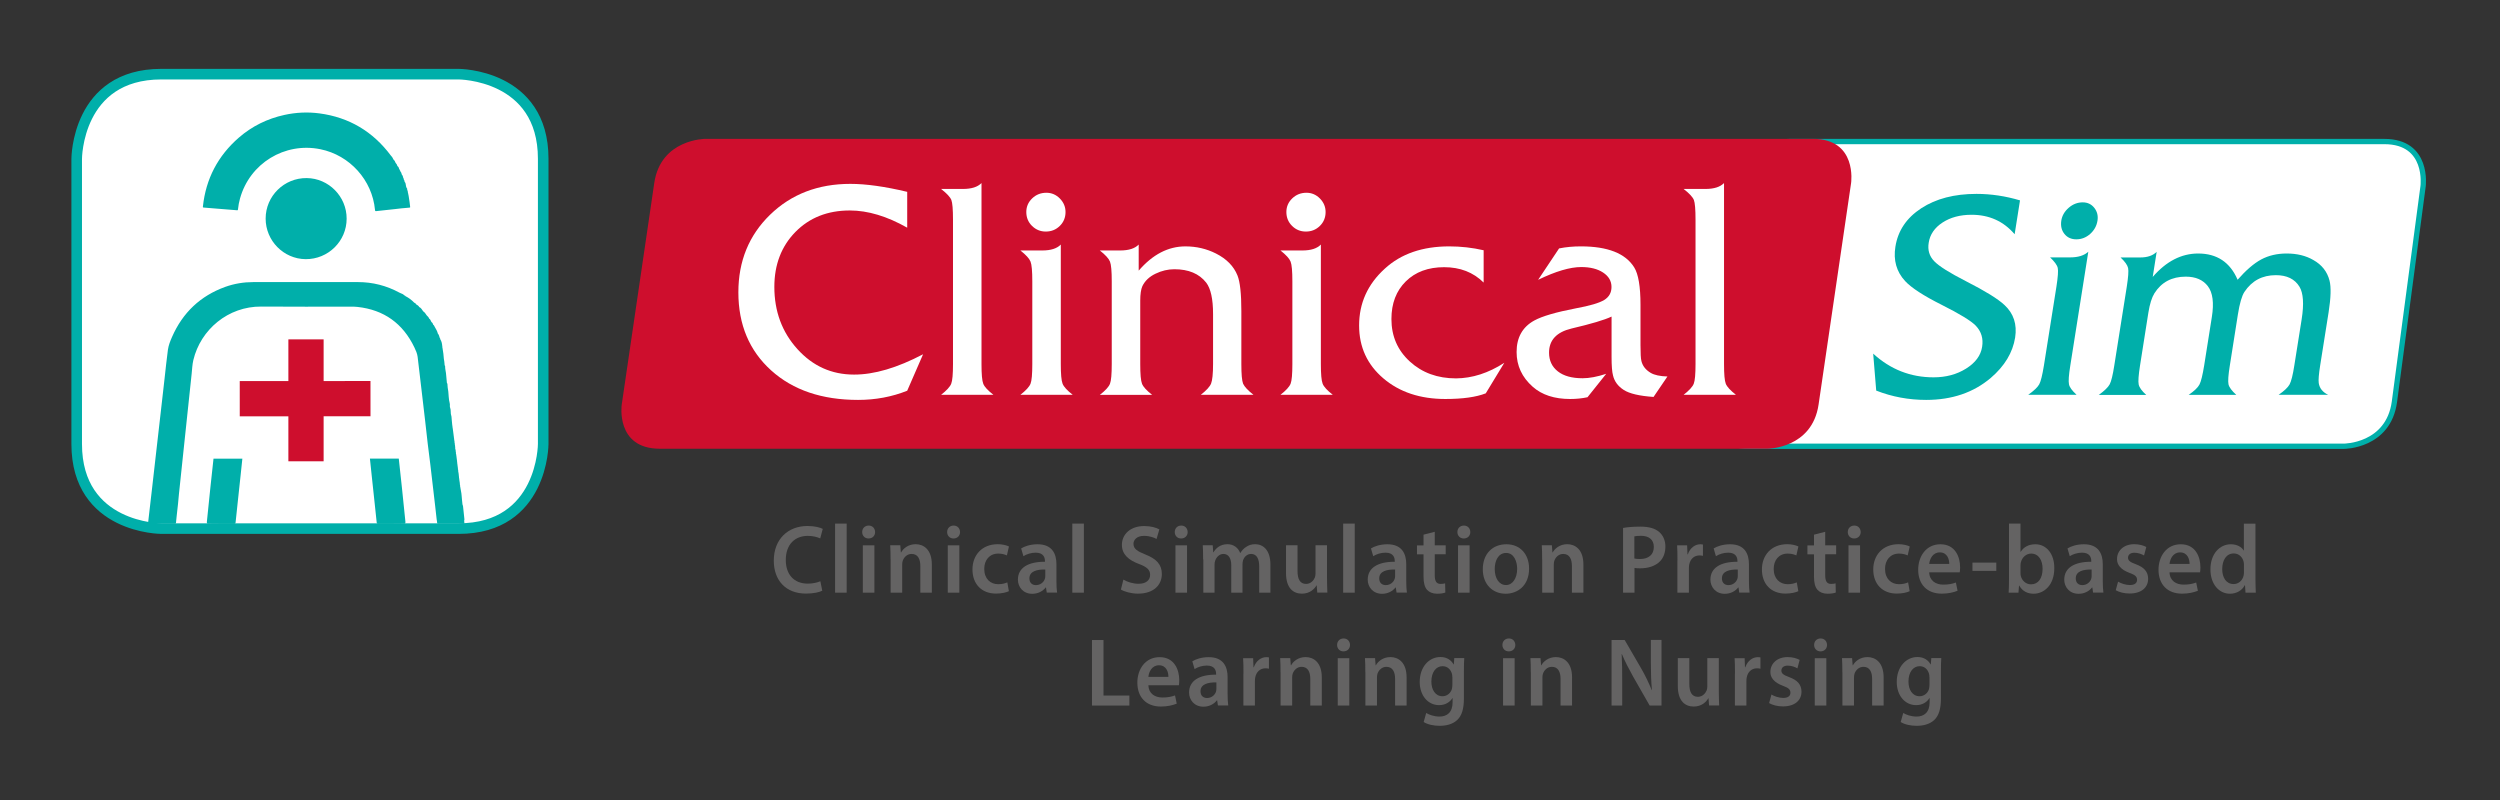
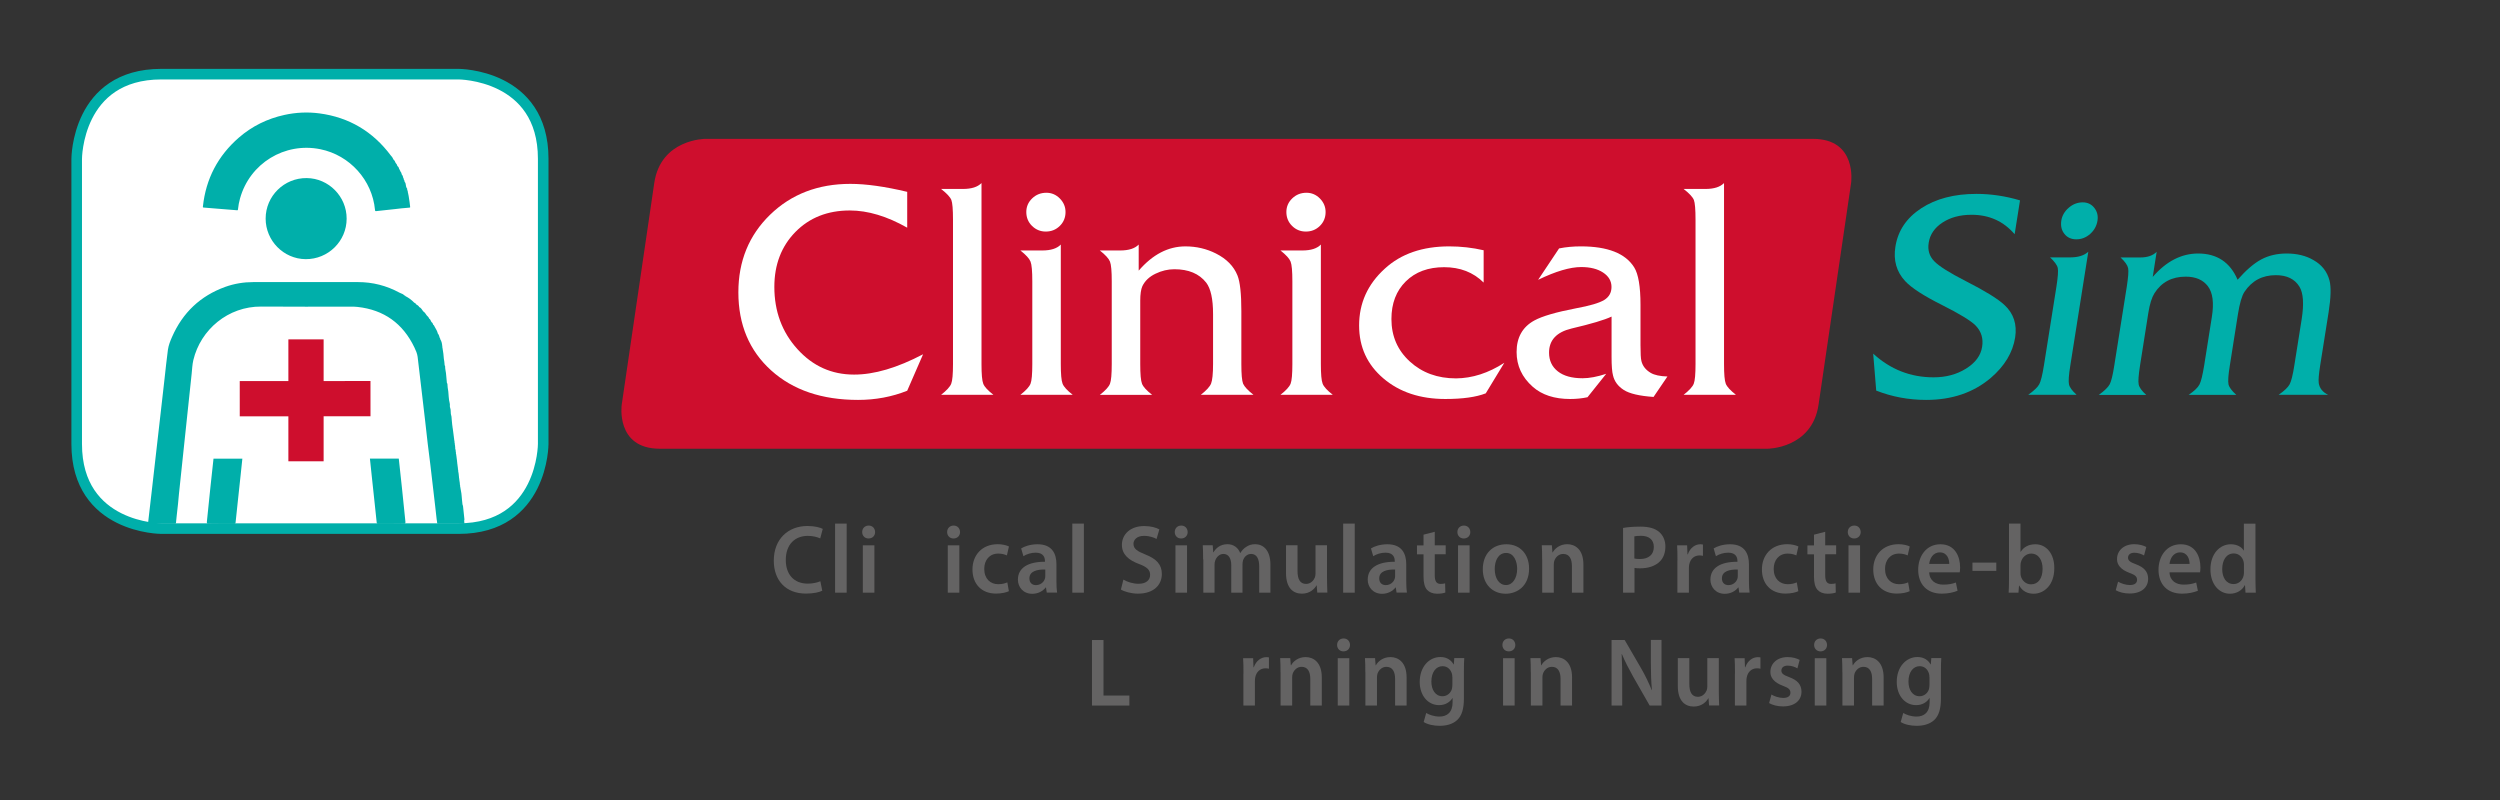
<svg xmlns="http://www.w3.org/2000/svg" version="1.1" x="0px" y="0px" viewBox="0 0 354.33 113.39" style="enable-background:new 0 0 354.33 113.39;" xml:space="preserve">
  <rect x="0" y="0" width="354.33" height="113.39" fill="#333333" stroke="none" />
  <style type="text/css">
	.st0{fill:#646363;}
	.st1{fill:#FFFFFF;stroke:#00AFAA;stroke-width:0.75;}
	.st2{fill:#00AFAA;}
	.st3{fill:#CE0E2D;}
	.st4{fill:#FFFFFF;}
	.st5{fill:#FFFFFF;stroke:#00AFAA;stroke-width:1.5;}
	.st6{fill:none;stroke:#CE0E2D;stroke-width:4.995;}
</style>
  <g id="Capa_1">
</g>
  <g id="Capa_2">
    <g>
      <g>
        <g>
          <g>
            <path class="st0" d="M116.54,83.72c-0.38,0.21-1.23,0.41-2.31,0.41c-2.84,0-4.56-1.85-4.56-4.67c0-3.06,2.04-4.91,4.77-4.91       c1.07,0,1.84,0.23,2.17,0.41l-0.36,1.35c-0.42-0.19-1.01-0.36-1.75-0.36c-1.82,0-3.13,1.19-3.13,3.42       c0,2.04,1.15,3.35,3.12,3.35c0.66,0,1.35-0.14,1.78-0.34L116.54,83.72z" />
            <path class="st0" d="M118.36,74.21H120V84h-1.64V74.21z" />
            <path class="st0" d="M124.03,75.41c0,0.51-0.36,0.91-0.93,0.91c-0.54,0-0.9-0.4-0.9-0.91c0-0.52,0.37-0.92,0.92-0.92       C123.67,74.49,124.02,74.89,124.03,75.41z M122.29,84v-6.71h1.64V84H122.29z" />
-             <path class="st0" d="M126.22,79.28c0-0.77-0.01-1.42-0.05-2h1.43l0.08,1.01h0.04c0.28-0.52,0.98-1.16,2.06-1.16       c1.13,0,2.29,0.76,2.29,2.88V84h-1.63v-3.79c0-0.96-0.34-1.7-1.23-1.7c-0.65,0-1.1,0.48-1.27,0.99       c-0.05,0.15-0.07,0.36-0.07,0.55V84h-1.64V79.28z" />
            <path class="st0" d="M136.07,75.41c0,0.51-0.36,0.91-0.93,0.91c-0.54,0-0.9-0.4-0.9-0.91c0-0.52,0.37-0.92,0.92-0.92       C135.71,74.49,136.06,74.89,136.07,75.41z M134.33,84v-6.71h1.64V84H134.33z" />
            <path class="st0" d="M142.99,83.79c-0.34,0.17-1.02,0.34-1.83,0.34c-2.02,0-3.33-1.34-3.33-3.42c0-2.01,1.33-3.58,3.59-3.58       c0.6,0,1.21,0.14,1.58,0.32l-0.29,1.27c-0.27-0.12-0.65-0.26-1.23-0.26c-1.25,0-1.99,0.95-1.98,2.18       c0,1.38,0.86,2.16,1.98,2.16c0.57,0,0.97-0.12,1.29-0.26L142.99,83.79z" />
            <path class="st0" d="M148.36,84l-0.11-0.74h-0.04c-0.4,0.52-1.07,0.9-1.91,0.9c-1.3,0-2.03-0.98-2.03-2       c0-1.69,1.45-2.55,3.83-2.54V79.5c0-0.44-0.17-1.17-1.31-1.17c-0.64,0-1.3,0.21-1.74,0.5l-0.32-1.1       c0.48-0.3,1.31-0.59,2.33-0.59c2.07,0,2.67,1.36,2.67,2.82v2.42c0,0.61,0.03,1.2,0.09,1.61H148.36z M148.15,80.72       c-1.15-0.03-2.25,0.23-2.25,1.25c0,0.66,0.41,0.96,0.93,0.96c0.65,0,1.13-0.44,1.27-0.92c0.04-0.12,0.05-0.26,0.05-0.37V80.72z       " />
            <path class="st0" d="M151.98,74.21h1.64V84h-1.64V74.21z" />
            <path class="st0" d="M159.22,82.15c0.53,0.32,1.33,0.59,2.16,0.59c1.05,0,1.63-0.51,1.63-1.27c0-0.7-0.45-1.12-1.59-1.54       c-1.47-0.55-2.41-1.36-2.41-2.7c0-1.52,1.22-2.67,3.16-2.67c0.97,0,1.68,0.22,2.15,0.47l-0.4,1.36       c-0.32-0.18-0.94-0.44-1.78-0.44c-1.03,0-1.49,0.58-1.49,1.12c0,0.72,0.52,1.05,1.71,1.53c1.55,0.61,2.31,1.42,2.31,2.76       c0,1.49-1.09,2.78-3.39,2.78c-0.94,0-1.92-0.28-2.41-0.58L159.22,82.15z" />
            <path class="st0" d="M168.33,75.41c0,0.51-0.36,0.91-0.93,0.91c-0.54,0-0.9-0.4-0.9-0.91c0-0.52,0.37-0.92,0.92-0.92       C167.97,74.49,168.32,74.89,168.33,75.41z M166.6,84v-6.71h1.64V84H166.6z" />
            <path class="st0" d="M170.52,79.28c0-0.77-0.01-1.42-0.05-2h1.41l0.07,0.99h0.04c0.32-0.52,0.9-1.14,1.99-1.14       c0.85,0,1.51,0.5,1.79,1.24h0.03c0.23-0.37,0.49-0.65,0.8-0.84c0.36-0.26,0.77-0.4,1.3-0.4c1.07,0,2.16,0.76,2.16,2.91V84       h-1.59v-3.71c0-1.12-0.37-1.78-1.15-1.78c-0.56,0-0.97,0.41-1.14,0.9c-0.04,0.17-0.08,0.37-0.08,0.56V84h-1.59v-3.89       c0-0.94-0.36-1.6-1.11-1.6c-0.61,0-1.02,0.5-1.17,0.96c-0.07,0.17-0.09,0.36-0.09,0.55V84h-1.59V79.28z" />
            <path class="st0" d="M188.08,81.98c0,0.8,0.03,1.46,0.05,2.01h-1.43l-0.08-1.02h-0.03c-0.28,0.48-0.91,1.17-2.07,1.17       c-1.18,0-2.25-0.73-2.25-2.92v-3.94h1.63v3.65c0,1.12,0.34,1.83,1.21,1.83c0.65,0,1.07-0.48,1.25-0.91       c0.05-0.15,0.09-0.33,0.09-0.52v-4.05h1.63V81.98z" />
            <path class="st0" d="M190.37,74.21h1.64V84h-1.64V74.21z" />
            <path class="st0" d="M197.94,84l-0.11-0.74h-0.04c-0.4,0.52-1.07,0.9-1.91,0.9c-1.3,0-2.03-0.98-2.03-2       c0-1.69,1.45-2.55,3.83-2.54V79.5c0-0.44-0.17-1.17-1.31-1.17c-0.64,0-1.3,0.21-1.74,0.5l-0.32-1.1       c0.48-0.3,1.31-0.59,2.33-0.59c2.07,0,2.67,1.36,2.67,2.82v2.42c0,0.61,0.03,1.2,0.09,1.61H197.94z M197.73,80.72       c-1.15-0.03-2.25,0.23-2.25,1.25c0,0.66,0.41,0.96,0.93,0.96c0.65,0,1.13-0.44,1.27-0.92c0.04-0.12,0.05-0.26,0.05-0.37V80.72z       " />
            <path class="st0" d="M203.35,75.37v1.92h1.55v1.27h-1.55v2.96c0,0.81,0.21,1.24,0.83,1.24c0.28,0,0.49-0.04,0.64-0.08l0.03,1.3       c-0.24,0.1-0.66,0.17-1.18,0.17c-0.6,0-1.1-0.21-1.41-0.55c-0.34-0.39-0.5-0.99-0.5-1.87v-3.16h-0.93v-1.27h0.93v-1.52       L203.35,75.37z" />
            <path class="st0" d="M208.39,75.41c0,0.51-0.36,0.91-0.93,0.91c-0.54,0-0.9-0.4-0.9-0.91c0-0.52,0.37-0.92,0.92-0.92       C208.03,74.49,208.38,74.89,208.39,75.41z M206.65,84v-6.71h1.64V84H206.65z" />
            <path class="st0" d="M216.72,80.58c0,2.47-1.67,3.57-3.32,3.57c-1.83,0-3.24-1.31-3.24-3.46c0-2.21,1.39-3.55,3.34-3.55       C215.43,77.13,216.72,78.54,216.72,80.58z M211.85,80.65c0,1.3,0.61,2.27,1.6,2.27c0.93,0,1.58-0.95,1.58-2.3       c0-1.05-0.45-2.25-1.56-2.25C212.32,78.37,211.85,79.53,211.85,80.65z" />
            <path class="st0" d="M218.57,79.28c0-0.77-0.01-1.42-0.05-2h1.43l0.08,1.01h0.04c0.28-0.52,0.98-1.16,2.06-1.16       c1.13,0,2.29,0.76,2.29,2.88V84h-1.63v-3.79c0-0.96-0.34-1.7-1.23-1.7c-0.65,0-1.1,0.48-1.27,0.99       c-0.05,0.15-0.07,0.36-0.07,0.55V84h-1.64V79.28z" />
            <path class="st0" d="M230.03,74.83c0.58-0.11,1.39-0.19,2.49-0.19c1.19,0,2.07,0.26,2.64,0.76c0.53,0.45,0.88,1.18,0.88,2.05       c0,0.88-0.27,1.61-0.77,2.11c-0.65,0.67-1.67,0.99-2.82,0.99c-0.3,0-0.58-0.01-0.79-0.06V84h-1.62V74.83z M231.65,79.16       c0.2,0.05,0.46,0.07,0.79,0.07c1.22,0,1.96-0.62,1.96-1.71c0-1.03-0.69-1.58-1.82-1.58c-0.45,0-0.77,0.04-0.94,0.08V79.16z" />
            <path class="st0" d="M237.75,79.45c0-0.91-0.01-1.56-0.05-2.16h1.42l0.05,1.28h0.05c0.32-0.95,1.07-1.43,1.76-1.43       c0.16,0,0.25,0.01,0.38,0.04v1.6c-0.13-0.03-0.28-0.06-0.48-0.06c-0.78,0-1.31,0.52-1.46,1.28c-0.03,0.15-0.05,0.33-0.05,0.52       V84h-1.63V79.45z" />
            <path class="st0" d="M246.51,84l-0.11-0.74h-0.04c-0.4,0.52-1.07,0.9-1.91,0.9c-1.3,0-2.03-0.98-2.03-2       c0-1.69,1.45-2.55,3.83-2.54V79.5c0-0.44-0.17-1.17-1.31-1.17c-0.64,0-1.3,0.21-1.74,0.5l-0.32-1.1       c0.48-0.3,1.31-0.59,2.33-0.59c2.07,0,2.67,1.36,2.67,2.82v2.42c0,0.61,0.03,1.2,0.09,1.61H246.51z M246.3,80.72       c-1.15-0.03-2.25,0.23-2.25,1.25c0,0.66,0.41,0.96,0.93,0.96c0.65,0,1.13-0.44,1.27-0.92c0.04-0.12,0.05-0.26,0.05-0.37V80.72z       " />
            <path class="st0" d="M254.88,83.79c-0.34,0.17-1.02,0.34-1.83,0.34c-2.02,0-3.33-1.34-3.33-3.42c0-2.01,1.33-3.58,3.59-3.58       c0.6,0,1.21,0.14,1.58,0.32l-0.29,1.27c-0.27-0.12-0.65-0.26-1.23-0.26c-1.25,0-1.99,0.95-1.98,2.18       c0,1.38,0.86,2.16,1.98,2.16c0.57,0,0.97-0.12,1.29-0.26L254.88,83.79z" />
            <path class="st0" d="M258.69,75.37v1.92h1.55v1.27h-1.55v2.96c0,0.81,0.21,1.24,0.83,1.24c0.28,0,0.49-0.04,0.64-0.08l0.03,1.3       c-0.24,0.1-0.66,0.17-1.18,0.17c-0.6,0-1.1-0.21-1.41-0.55c-0.34-0.39-0.5-0.99-0.5-1.87v-3.16h-0.93v-1.27h0.93v-1.52       L258.69,75.37z" />
            <path class="st0" d="M263.72,75.41c0,0.51-0.36,0.91-0.93,0.91c-0.54,0-0.9-0.4-0.9-0.91c0-0.52,0.37-0.92,0.92-0.92       C263.37,74.49,263.71,74.89,263.72,75.41z M261.99,84v-6.71h1.64V84H261.99z" />
            <path class="st0" d="M270.66,83.79c-0.34,0.17-1.02,0.34-1.83,0.34c-2.02,0-3.33-1.34-3.33-3.42c0-2.01,1.33-3.58,3.59-3.58       c0.6,0,1.21,0.14,1.58,0.32l-0.29,1.27c-0.27-0.12-0.65-0.26-1.23-0.26c-1.25,0-1.99,0.95-1.98,2.18       c0,1.38,0.86,2.16,1.98,2.16c0.57,0,0.97-0.12,1.29-0.26L270.66,83.79z" />
            <path class="st0" d="M273.43,81.12c0.04,1.21,0.96,1.74,1.99,1.74c0.76,0,1.3-0.11,1.79-0.3l0.24,1.17       c-0.56,0.23-1.33,0.41-2.25,0.41c-2.09,0-3.33-1.34-3.33-3.39c0-1.86,1.09-3.61,3.16-3.61c2.09,0,2.78,1.79,2.78,3.26       c0,0.32-0.03,0.57-0.05,0.72H273.43z M276.27,79.93c0.01-0.62-0.25-1.64-1.34-1.64c-1.01,0-1.43,0.95-1.5,1.64H276.27z" />
            <path class="st0" d="M282.94,79.74v1.17h-3.38v-1.17H282.94z" />
            <path class="st0" d="M284.69,84c0.03-0.46,0.05-1.2,0.05-1.89v-7.9h1.63v4h0.03c0.4-0.65,1.1-1.07,2.07-1.07       c1.58,0,2.71,1.36,2.69,3.4c0,2.41-1.47,3.61-2.93,3.61c-0.83,0-1.58-0.33-2.04-1.16h-0.03L286.08,84H284.69z M286.37,81.23       c0,0.14,0.01,0.28,0.04,0.4c0.17,0.68,0.74,1.19,1.45,1.19c1.02,0,1.64-0.85,1.64-2.21c0-1.18-0.54-2.15-1.63-2.15       c-0.66,0-1.26,0.5-1.45,1.24c-0.03,0.12-0.05,0.28-0.05,0.44V81.23z" />
-             <path class="st0" d="M296.66,84l-0.11-0.74h-0.04c-0.4,0.52-1.07,0.9-1.91,0.9c-1.3,0-2.03-0.98-2.03-2       c0-1.69,1.45-2.55,3.83-2.54V79.5c0-0.44-0.17-1.17-1.31-1.17c-0.64,0-1.3,0.21-1.74,0.5l-0.32-1.1       c0.48-0.3,1.31-0.59,2.33-0.59c2.07,0,2.67,1.36,2.67,2.82v2.42c0,0.61,0.03,1.2,0.09,1.61H296.66z M296.45,80.72       c-1.15-0.03-2.25,0.23-2.25,1.25c0,0.66,0.41,0.96,0.93,0.96c0.65,0,1.13-0.44,1.27-0.92c0.04-0.12,0.05-0.26,0.05-0.37V80.72z       " />
            <path class="st0" d="M300.2,82.44c0.37,0.23,1.07,0.48,1.66,0.48c0.72,0,1.03-0.3,1.03-0.74c0-0.46-0.27-0.69-1.06-0.98       c-1.26-0.46-1.79-1.17-1.78-1.96c0-1.18,0.94-2.11,2.44-2.11c0.72,0,1.34,0.19,1.71,0.4l-0.32,1.2       c-0.28-0.17-0.79-0.39-1.37-0.39c-0.58,0-0.9,0.29-0.9,0.7c0,0.43,0.3,0.63,1.13,0.94c1.17,0.44,1.71,1.06,1.72,2.05       c0,1.21-0.92,2.09-2.63,2.09c-0.78,0-1.48-0.19-1.96-0.47L300.2,82.44z" />
            <path class="st0" d="M307.49,81.12c0.04,1.21,0.96,1.74,1.99,1.74c0.76,0,1.3-0.11,1.79-0.3l0.24,1.17       c-0.56,0.23-1.33,0.41-2.25,0.41c-2.09,0-3.33-1.34-3.33-3.39c0-1.86,1.09-3.61,3.16-3.61c2.09,0,2.78,1.79,2.78,3.26       c0,0.32-0.03,0.57-0.05,0.72H307.49z M310.33,79.93c0.01-0.62-0.25-1.64-1.34-1.64c-1.01,0-1.43,0.95-1.5,1.64H310.33z" />
            <path class="st0" d="M319.67,74.21v7.9c0,0.69,0.03,1.43,0.05,1.89h-1.46l-0.07-1.06h-0.03c-0.38,0.74-1.17,1.21-2.11,1.21       c-1.54,0-2.76-1.36-2.76-3.43c-0.01-2.25,1.34-3.58,2.89-3.58c0.89,0,1.53,0.39,1.82,0.88h0.03v-3.8H319.67z M318.04,80.08       c0-0.14-0.01-0.3-0.04-0.44c-0.15-0.66-0.66-1.2-1.41-1.2c-1.05,0-1.63,0.96-1.63,2.22c0,1.23,0.58,2.12,1.62,2.12       c0.66,0,1.25-0.47,1.41-1.2c0.04-0.15,0.05-0.32,0.05-0.5V80.08z" />
          </g>
          <g>
            <path class="st0" d="M154.77,90.71h1.63v7.87h3.67V100h-5.3V90.71z" />
-             <path class="st0" d="M162.76,97.12c0.04,1.21,0.95,1.74,1.99,1.74c0.76,0,1.3-0.11,1.79-0.3l0.24,1.17       c-0.56,0.23-1.33,0.41-2.25,0.41c-2.1,0-3.33-1.34-3.33-3.39c0-1.86,1.09-3.61,3.16-3.61c2.09,0,2.78,1.79,2.78,3.26       c0,0.32-0.03,0.57-0.05,0.72H162.76z M165.6,95.93c0.01-0.62-0.25-1.64-1.34-1.64c-1.01,0-1.43,0.95-1.5,1.64H165.6z" />
-             <path class="st0" d="M172.62,100l-0.11-0.74h-0.04c-0.4,0.52-1.07,0.9-1.91,0.9c-1.3,0-2.03-0.98-2.03-2       c0-1.69,1.45-2.55,3.83-2.54V95.5c0-0.44-0.17-1.17-1.31-1.17c-0.64,0-1.3,0.21-1.74,0.5l-0.32-1.1       c0.48-0.3,1.31-0.59,2.33-0.59c2.07,0,2.67,1.36,2.67,2.82v2.42c0,0.61,0.03,1.2,0.09,1.61H172.62z M172.4,96.72       c-1.15-0.03-2.25,0.23-2.25,1.25c0,0.66,0.41,0.96,0.93,0.96c0.65,0,1.13-0.44,1.27-0.92c0.04-0.12,0.05-0.26,0.05-0.37V96.72z       " />
            <path class="st0" d="M176.24,95.45c0-0.91-0.01-1.56-0.05-2.16h1.42l0.05,1.28h0.05c0.32-0.95,1.07-1.43,1.76-1.43       c0.16,0,0.25,0.01,0.38,0.04v1.6c-0.13-0.03-0.28-0.06-0.48-0.06c-0.78,0-1.31,0.52-1.46,1.28c-0.03,0.15-0.05,0.33-0.05,0.52       V100h-1.63V95.45z" />
            <path class="st0" d="M181.49,95.28c0-0.77-0.01-1.42-0.05-2h1.43l0.08,1.01h0.04c0.28-0.52,0.98-1.16,2.06-1.16       c1.13,0,2.29,0.76,2.29,2.88V100h-1.63v-3.79c0-0.96-0.34-1.7-1.23-1.7c-0.65,0-1.1,0.48-1.27,0.99       c-0.05,0.15-0.07,0.36-0.07,0.55V100h-1.64V95.28z" />
            <path class="st0" d="M191.34,91.41c0,0.51-0.36,0.91-0.93,0.91c-0.54,0-0.9-0.4-0.9-0.91c0-0.52,0.37-0.92,0.92-0.92       C190.98,90.49,191.33,90.89,191.34,91.41z M189.6,100v-6.71h1.64V100H189.6z" />
            <path class="st0" d="M193.51,95.28c0-0.77-0.01-1.42-0.05-2h1.43l0.08,1.01h0.04c0.28-0.52,0.98-1.16,2.06-1.16       c1.13,0,2.29,0.76,2.29,2.88V100h-1.63v-3.79c0-0.96-0.34-1.7-1.23-1.7c-0.65,0-1.1,0.48-1.27,0.99       c-0.05,0.15-0.07,0.36-0.07,0.55V100h-1.64V95.28z" />
            <path class="st0" d="M207.53,93.29c-0.03,0.45-0.05,1.01-0.05,1.93v3.8c0,1.41-0.28,2.41-0.96,3.04       c-0.68,0.62-1.6,0.81-2.49,0.81c-0.82,0-1.7-0.18-2.25-0.54l0.36-1.28c0.41,0.25,1.1,0.51,1.88,0.51       c1.06,0,1.86-0.58,1.86-2.03v-0.58h-0.03c-0.37,0.59-1.03,0.99-1.88,0.99c-1.6,0-2.75-1.38-2.75-3.28       c0-2.21,1.38-3.54,2.93-3.54c0.98,0,1.56,0.5,1.87,1.05h0.03l0.07-0.9H207.53z M205.84,95.97c0-0.15-0.01-0.32-0.05-0.46       c-0.17-0.62-0.64-1.09-1.33-1.09c-0.92,0-1.59,0.83-1.59,2.19c0,1.14,0.56,2.07,1.58,2.07c0.61,0,1.14-0.41,1.33-1.02       c0.04-0.18,0.07-0.41,0.07-0.61V95.97z" />
            <path class="st0" d="M214.77,91.41c0,0.51-0.36,0.91-0.93,0.91c-0.54,0-0.9-0.4-0.9-0.91c0-0.52,0.37-0.92,0.92-0.92       C214.41,90.49,214.75,90.89,214.77,91.41z M213.03,100v-6.71h1.64V100H213.03z" />
            <path class="st0" d="M216.96,95.28c0-0.77-0.01-1.42-0.05-2h1.43l0.08,1.01h0.04c0.28-0.52,0.98-1.16,2.06-1.16       c1.13,0,2.29,0.76,2.29,2.88V100h-1.63v-3.79c0-0.96-0.34-1.7-1.23-1.7c-0.65,0-1.1,0.48-1.27,0.99       c-0.05,0.15-0.07,0.36-0.07,0.55V100h-1.64V95.28z" />
            <path class="st0" d="M228.41,100v-9.29h1.86l2.31,3.98c0.6,1.03,1.11,2.11,1.52,3.11h0.03c-0.11-1.24-0.15-2.44-0.15-3.86       v-3.24h1.51V100h-1.68l-2.33-4.08c-0.57-1.02-1.17-2.16-1.6-3.21l-0.04,0.01c0.07,1.2,0.08,2.42,0.08,3.96V100H228.41z" />
            <path class="st0" d="M243.61,97.98c0,0.8,0.03,1.46,0.05,2.01h-1.43l-0.08-1.02h-0.03c-0.28,0.48-0.91,1.17-2.07,1.17       c-1.18,0-2.25-0.73-2.25-2.92v-3.94h1.63v3.65c0,1.12,0.34,1.83,1.21,1.83c0.65,0,1.07-0.48,1.25-0.91       c0.05-0.15,0.09-0.33,0.09-0.52v-4.05h1.63V97.98z" />
            <path class="st0" d="M245.9,95.45c0-0.91-0.01-1.56-0.05-2.16h1.42l0.05,1.28h0.05c0.32-0.95,1.07-1.43,1.76-1.43       c0.16,0,0.25,0.01,0.38,0.04v1.6c-0.13-0.03-0.28-0.06-0.48-0.06c-0.78,0-1.31,0.52-1.46,1.28c-0.03,0.15-0.05,0.33-0.05,0.52       V100h-1.63V95.45z" />
            <path class="st0" d="M251.07,98.44c0.37,0.23,1.07,0.48,1.66,0.48c0.72,0,1.03-0.3,1.03-0.74c0-0.46-0.27-0.69-1.06-0.98       c-1.26-0.46-1.79-1.17-1.78-1.96c0-1.18,0.94-2.11,2.44-2.11c0.72,0,1.34,0.19,1.71,0.4l-0.32,1.2       c-0.28-0.17-0.79-0.39-1.37-0.39c-0.58,0-0.9,0.29-0.9,0.7c0,0.43,0.3,0.63,1.13,0.94c1.17,0.44,1.71,1.06,1.72,2.05       c0,1.21-0.92,2.09-2.63,2.09c-0.78,0-1.48-0.19-1.96-0.47L251.07,98.44z" />
            <path class="st0" d="M258.95,91.41c0,0.51-0.36,0.91-0.93,0.91c-0.54,0-0.9-0.4-0.9-0.91c0-0.52,0.37-0.92,0.92-0.92       C258.59,90.49,258.94,90.89,258.95,91.41z M257.21,100v-6.71h1.64V100H257.21z" />
            <path class="st0" d="M261.12,95.28c0-0.77-0.01-1.42-0.05-2h1.43l0.08,1.01h0.04c0.28-0.52,0.98-1.16,2.06-1.16       c1.13,0,2.29,0.76,2.29,2.88V100h-1.63v-3.79c0-0.96-0.34-1.7-1.23-1.7c-0.65,0-1.1,0.48-1.27,0.99       c-0.05,0.15-0.07,0.36-0.07,0.55V100h-1.64V95.28z" />
            <path class="st0" d="M275.14,93.29c-0.03,0.45-0.05,1.01-0.05,1.93v3.8c0,1.41-0.28,2.41-0.96,3.04       c-0.68,0.62-1.6,0.81-2.49,0.81c-0.82,0-1.7-0.18-2.25-0.54l0.36-1.28c0.41,0.25,1.1,0.51,1.88,0.51       c1.06,0,1.86-0.58,1.86-2.03v-0.58h-0.03c-0.37,0.59-1.03,0.99-1.88,0.99c-1.6,0-2.75-1.38-2.75-3.28       c0-2.21,1.38-3.54,2.93-3.54c0.98,0,1.56,0.5,1.87,1.05h0.03l0.07-0.9H275.14z M273.46,95.97c0-0.15-0.01-0.32-0.05-0.46       c-0.17-0.62-0.64-1.09-1.33-1.09c-0.92,0-1.59,0.83-1.59,2.19c0,1.14,0.56,2.07,1.58,2.07c0.61,0,1.14-0.41,1.33-1.02       c0.04-0.18,0.07-0.41,0.07-0.61V95.97z" />
          </g>
        </g>
        <g>
          <g>
-             <path class="st1" d="M253.58,20.06c0,0-6.33,0-7.17,6.33l-4.06,30.53c0,0-0.84,6.33,5.49,6.33h84.36c0,0,6.33,0,7.17-6.33       l4.06-30.53c0,0,0.84-6.33-5.49-6.33H253.58z" />
            <g>
              <g>
                <path class="st2" d="M285.61,47.84c-0.34,2.13-1.49,4.04-3.45,5.72c-2.45,2.08-5.5,3.12-9.16,3.12         c-2.48,0-4.84-0.44-7.08-1.32l-0.43-5.24c2.44,2.24,5.3,3.36,8.56,3.36c1.75,0,3.29-0.41,4.61-1.24         c1.32-0.83,2.08-1.85,2.27-3.08c0.19-1.17-0.11-2.17-0.9-3c-0.67-0.69-2.29-1.68-4.84-2.96c-2.55-1.28-4.28-2.4-5.17-3.36         c-1.23-1.33-1.69-2.96-1.38-4.88c0.36-2.27,1.58-4.08,3.66-5.44c2.08-1.36,4.69-2.04,7.83-2.04c2.06,0,4.12,0.31,6.17,0.92         l-0.76,4.8c-1.57-1.84-3.6-2.76-6.11-2.76c-1.62,0-2.99,0.37-4.11,1.1c-1.12,0.73-1.78,1.69-1.96,2.86         c-0.17,1.04,0.09,1.91,0.78,2.62c0.68,0.71,2.18,1.65,4.47,2.82c2.73,1.39,4.57,2.52,5.5,3.4         C285.4,44.44,285.9,45.97,285.61,47.84z" />
                <path class="st2" d="M294.32,55.96h-6.86c0.83-0.59,1.35-1.09,1.57-1.5c0.22-0.41,0.44-1.3,0.66-2.66l1.77-11.16         c0.21-1.36,0.28-2.25,0.19-2.66c-0.09-0.41-0.46-0.91-1.09-1.5h2.86c1.12,0,1.98-0.27,2.56-0.8l-2.55,16.12         c-0.22,1.36-0.28,2.25-0.19,2.66C293.31,54.87,293.68,55.37,294.32,55.96z M297.28,31.28c-0.12,0.75-0.47,1.37-1.04,1.88         c-0.58,0.51-1.23,0.76-1.96,0.76c-0.71,0-1.27-0.25-1.68-0.76s-0.56-1.13-0.45-1.88c0.11-0.72,0.47-1.33,1.06-1.84         c0.59-0.51,1.25-0.76,1.98-0.76c0.68,0,1.23,0.26,1.64,0.78C297.24,29.98,297.39,30.59,297.28,31.28z" />
              </g>
              <g>
                <path class="st2" d="M329.98,55.96h-7.03c0.81-0.56,1.33-1.06,1.56-1.48c0.23-0.43,0.46-1.32,0.67-2.69l1.04-6.54         c0.34-2.16,0.24-3.7-0.31-4.61c-0.67-1.1-1.79-1.64-3.35-1.64c-1.92,0-3.4,0.79-4.45,2.37c-0.37,0.56-0.68,1.63-0.93,3.21         l-1.14,7.22c-0.22,1.36-0.28,2.25-0.19,2.67c0.09,0.41,0.46,0.92,1.11,1.5h-6.76c0.81-0.56,1.32-1.05,1.54-1.48         s0.44-1.32,0.66-2.68l1.09-6.88c0.32-2,0.13-3.45-0.56-4.36s-1.74-1.36-3.14-1.36c-1.97,0-3.45,0.79-4.44,2.36         c-0.37,0.59-0.66,1.51-0.86,2.76l-1.18,7.48c-0.21,1.36-0.28,2.25-0.19,2.68c0.09,0.43,0.44,0.92,1.07,1.48h-6.72         c0.81-0.59,1.32-1.09,1.54-1.5c0.22-0.41,0.44-1.3,0.65-2.66l1.77-11.16c0.21-1.36,0.28-2.25,0.19-2.66         c-0.09-0.41-0.44-0.91-1.07-1.5h2.8c1.02,0,1.79-0.27,2.32-0.8l-0.56,3.56c1.91-2.21,4.06-3.32,6.44-3.32         c2.66,0,4.53,1.24,5.59,3.72c1.19-1.36,2.31-2.32,3.35-2.88c1.05-0.56,2.25-0.84,3.61-0.84c1.46,0,2.72,0.31,3.77,0.92         c1.2,0.67,1.97,1.64,2.3,2.92c0.24,0.93,0.19,2.43-0.13,4.48l-1.2,7.56c-0.19,1.23-0.26,2.05-0.2,2.48         C328.75,55.03,329.2,55.59,329.98,55.96z" />
              </g>
            </g>
          </g>
          <g>
            <path class="st3" d="M99.98,19.68c0,0-6.33,0-7.25,6.26l-4.61,31.4c0,0-0.92,6.26,5.41,6.26H250.5c0,0,6.33,0,7.25-6.26       l4.61-31.4c0,0,0.92-6.26-5.41-6.26H99.98z" />
            <g>
              <path class="st4" d="M130.83,50.21l-2.25,5.17c-2.18,0.87-4.5,1.3-6.96,1.3c-5.12,0-9.23-1.39-12.32-4.18        s-4.65-6.47-4.65-11.07c0-4.42,1.5-8.09,4.5-11c3-2.91,6.79-4.37,11.37-4.37c2.23,0,4.92,0.38,8.06,1.13v5.08        c-2.86-1.62-5.57-2.44-8.14-2.44c-3.14,0-5.71,1.02-7.7,3.04c-1.99,2.03-2.99,4.63-2.99,7.79c0,3.47,1.09,6.41,3.27,8.82        c2.18,2.41,4.85,3.61,8.02,3.61C123.89,53.1,127.15,52.14,130.83,50.21z" />
              <path class="st4" d="M140.8,55.96h-7.42c0.79-0.62,1.27-1.14,1.44-1.58c0.17-0.43,0.25-1.36,0.25-2.79V31.14        c0-1.46-0.08-2.39-0.23-2.79c-0.16-0.41-0.64-0.93-1.46-1.57h3.1c1.22,0,2.09-0.28,2.63-0.84v25.66        c0,1.43,0.08,2.36,0.25,2.79C139.52,54.82,140.01,55.34,140.8,55.96z" />
              <path class="st4" d="M152.04,55.96h-7.42c0.79-0.62,1.27-1.14,1.44-1.58c0.17-0.43,0.25-1.36,0.25-2.79V39.87        c0-1.43-0.08-2.36-0.25-2.79c-0.17-0.43-0.65-0.96-1.44-1.58h3.1c1.22,0,2.09-0.28,2.63-0.84v16.93        c0,1.43,0.08,2.36,0.25,2.79C150.77,54.82,151.25,55.34,152.04,55.96z M151.02,30.05c0,0.78-0.27,1.44-0.81,1.97        c-0.54,0.53-1.2,0.8-1.99,0.8c-0.76,0-1.41-0.27-1.95-0.8c-0.54-0.53-0.81-1.19-0.81-1.97c0-0.76,0.28-1.4,0.83-1.93        c0.55-0.53,1.22-0.8,2.02-0.8c0.73,0,1.37,0.27,1.91,0.82C150.75,28.68,151.02,29.32,151.02,30.05z" />
              <path class="st4" d="M177.66,55.96h-7.47c0.79-0.62,1.28-1.15,1.46-1.6c0.18-0.45,0.28-1.38,0.28-2.78v-7.07        c0-2.13-0.33-3.62-0.98-4.46c-0.99-1.26-2.49-1.89-4.5-1.89c-0.91,0-1.8,0.21-2.67,0.63c-0.88,0.42-1.5,1.01-1.87,1.77        c-0.2,0.45-0.3,1.14-0.3,2.06v8.97c0,1.43,0.08,2.37,0.25,2.8c0.17,0.44,0.65,0.96,1.44,1.58h-7.42        c0.79-0.62,1.27-1.14,1.44-1.58c0.17-0.43,0.25-1.36,0.25-2.79V39.87c0-1.43-0.08-2.36-0.25-2.79        c-0.17-0.43-0.65-0.96-1.44-1.58h2.88c1.22,0,2.09-0.28,2.63-0.84v3.7c1.98-2.3,4.19-3.44,6.62-3.44c1.56,0,3,0.34,4.33,1.01        c1.5,0.76,2.52,1.79,3.05,3.11c0.37,0.92,0.55,2.6,0.55,5.04v7.52c0,1.43,0.08,2.36,0.25,2.79        C176.39,54.82,176.87,55.34,177.66,55.96z" />
              <path class="st4" d="M188.9,55.96h-7.42c0.79-0.62,1.27-1.14,1.44-1.58c0.17-0.43,0.25-1.36,0.25-2.79V39.87        c0-1.43-0.08-2.36-0.25-2.79c-0.17-0.43-0.65-0.96-1.44-1.58h3.1c1.22,0,2.09-0.28,2.63-0.84v16.93        c0,1.43,0.08,2.36,0.25,2.79C187.63,54.82,188.11,55.34,188.9,55.96z M187.88,30.05c0,0.78-0.27,1.44-0.81,1.97        c-0.54,0.53-1.2,0.8-1.99,0.8c-0.76,0-1.42-0.27-1.95-0.8c-0.54-0.53-0.81-1.19-0.81-1.97c0-0.76,0.28-1.4,0.83-1.93        c0.55-0.53,1.22-0.8,2.02-0.8c0.73,0,1.37,0.27,1.91,0.82C187.61,28.68,187.88,29.32,187.88,30.05z" />
              <path class="st4" d="M213.21,51.42l-2.63,4.33c-1.36,0.53-3.27,0.8-5.73,0.8c-3.56,0-6.49-0.97-8.78-2.92        c-2.29-1.95-3.44-4.44-3.44-7.5c0-3.16,1.21-5.85,3.65-8.06c2.29-2.1,5.33-3.15,9.12-3.15c1.64,0,3.27,0.18,4.88,0.55v4.58        c-1.47-1.46-3.34-2.18-5.6-2.18c-2.26,0-4.07,0.67-5.43,2.01s-2.04,3.12-2.04,5.34c0,2.42,0.87,4.43,2.61,6.02        s3.92,2.39,6.55,2.39C208.67,53.61,210.95,52.88,213.21,51.42z" />
              <path class="st4" d="M236.33,53.36l-1.97,2.9c-2-0.14-3.41-0.47-4.22-0.99c-0.81-0.52-1.32-1.2-1.52-2.04        c-0.14-0.5-0.21-1.39-0.21-2.65v-5.71c-1.01,0.48-2.9,1.04-5.67,1.69c-2.13,0.51-3.19,1.65-3.19,3.42        c0,1.13,0.42,2.01,1.25,2.66c0.83,0.65,2,0.97,3.5,0.97c0.96,0,2.08-0.21,3.35-0.63L225,56.3c-0.79,0.17-1.61,0.25-2.46,0.25        c-2.23,0-4-0.58-5.3-1.73c-1.53-1.35-2.29-2.99-2.29-4.93c0-2.05,0.83-3.54,2.5-4.46c1.13-0.62,3.1-1.19,5.9-1.73        c1.98-0.36,3.32-0.76,4.01-1.18c0.69-0.42,1.04-1.04,1.04-1.85c0-0.84-0.4-1.52-1.19-2.04c-0.79-0.52-1.82-0.78-3.1-0.78        c-1.58,0-3.62,0.6-6.11,1.81l2.97-4.45c0.99-0.2,2.02-0.29,3.1-0.29c3.79,0,6.31,0.99,7.55,2.98        c0.59,0.95,0.89,2.72,0.89,5.29v5.71c0,1.18,0.04,1.93,0.13,2.27c0.17,0.7,0.61,1.26,1.32,1.68        C234.49,53.16,235.28,53.33,236.33,53.36z" />
              <path class="st4" d="M246.04,55.96h-7.42c0.79-0.62,1.27-1.14,1.44-1.58c0.17-0.43,0.25-1.36,0.25-2.79V31.14        c0-1.46-0.08-2.39-0.23-2.79c-0.16-0.41-0.64-0.93-1.46-1.57h3.1c1.21,0,2.09-0.28,2.63-0.84v25.66        c0,1.43,0.08,2.36,0.25,2.79C244.77,54.82,245.25,55.34,246.04,55.96z" />
            </g>
          </g>
        </g>
      </g>
      <g>
        <path class="st5" d="M64.99,10.51c0,0,12,0,12,12v40.41c0,0,0,12-12,12H22.87c0,0-12,0-12-12V22.51c0,0,0-12,12-12H64.99z" />
        <g>
          <g>
            <line class="st6" x1="43.37" y1="48.1" x2="43.37" y2="65.38" />
            <line class="st6" x1="33.98" y1="56.51" x2="52.51" y2="56.5" />
          </g>
          <g>
            <path class="st2" d="M65.8,73.89c-0.03,0.11,0.08,0.26-0.02,0.33c-0.08,0.05-0.22,0.01-0.34,0.01c-1.09,0-2.19,0-3.28,0       c-0.14,0-0.21-0.02-0.21-0.18c0-0.14-0.04-0.28-0.06-0.42c-0.07-0.65-0.14-1.31-0.22-1.96c-0.22-1.94-0.45-3.89-0.68-5.83       c-0.12-0.99-0.25-1.97-0.37-2.96c-0.13-1.06-0.24-2.13-0.36-3.19c-0.15-1.34-0.31-2.68-0.47-4.02c-0.2-1.7-0.39-3.39-0.6-5.09       c-0.06-0.47-0.25-0.9-0.45-1.32c-1.63-3.41-4.31-5.35-8.08-5.76c-0.33-0.04-0.65-0.04-0.98-0.04c-4.22,0-8.43,0.03-12.65-0.01       c-4.69-0.04-8.6,3.26-9.63,7.59c-0.15,0.64-0.17,1.31-0.24,1.96c-0.18,1.63-0.35,3.27-0.52,4.9c-0.2,1.89-0.4,3.78-0.6,5.67       c-0.23,2.15-0.46,4.3-0.68,6.45c-0.05,0.46-0.09,0.93-0.13,1.39c-0.06,0.54-0.12,1.08-0.18,1.62       c-0.04,0.36-0.08,0.71-0.11,1.07c-0.01,0.11-0.05,0.13-0.15,0.13c-1.23,0-2.46-0.01-3.68,0c-0.15,0-0.13-0.07-0.12-0.16       c0.17-1.5,0.35-3,0.52-4.5c0.19-1.64,0.37-3.28,0.56-4.92c0.24-2.07,0.47-4.14,0.71-6.21c0.18-1.61,0.37-3.23,0.55-4.84       c0.15-1.35,0.29-2.7,0.47-4.04c0.09-0.63,0.33-1.23,0.59-1.82c1.51-3.43,4-5.8,7.53-7.08c1.29-0.46,2.62-0.68,3.99-0.68       c4.94,0,9.88-0.01,14.82,0c2.08,0,4.04,0.5,5.87,1.49c0.06,0.03,0.12,0.05,0.17,0.08c0.2,0.06,0.39,0.16,0.53,0.31l0,0       c0.06,0.03,0.13,0.03,0.16,0.11l0.01,0.01l0.01,0c0.45,0.23,0.85,0.53,1.2,0.89c0,0.02,0.01,0.03,0.04,0.03       c0.1,0.04,0.2,0.09,0.23,0.2c0.02,0.03,0.04,0.06,0.08,0.06c0.14,0.1,0.31,0.18,0.38,0.35l0.01-0.01l-0.01,0.01       c0.26,0.12,0.39,0.35,0.54,0.57c0,0.02,0.01,0.04,0.03,0.04c0.22,0.15,0.36,0.36,0.5,0.58l0,0c0.15,0.13,0.28,0.27,0.35,0.46       l0,0c0.15,0.09,0.21,0.24,0.27,0.39c0.02,0.04,0.05,0.07,0.07,0.11c0.14,0.08,0.19,0.24,0.24,0.38v0       c0.11,0.05,0.14,0.17,0.19,0.26c0.18,0.32,0.38,0.62,0.46,0.98l0,0c0.17,0.17,0.19,0.41,0.27,0.62l0,0       c0.07,0.05,0.05,0.13,0.08,0.2l0,0c0.18,0.28,0.24,0.59,0.27,0.92c0,0.01,0,0.02,0,0.04c0.05,0.09-0.01,0.19,0.04,0.27l0,0       c0.05,0.26,0.09,0.53,0.12,0.79c0.03,0.25,0.05,0.5,0.07,0.74l0,0c0.05,0.25,0.08,0.5,0.1,0.76c0.01,0.06-0.01,0.11,0.02,0.17       l0,0c0.04,0.04,0.06,0.09,0.06,0.14c-0.01,0.32,0.08,0.63,0.12,0.95c0.05,0.46,0.08,0.92,0.13,1.38l0,0       c0.09,0.11,0.09,0.26,0.09,0.38c0.01,0.38,0.12,0.73,0.13,1.11c0.01,0.33,0.06,0.65,0.09,0.97l0,0       c0.03,0.26,0.15,0.51,0.11,0.78c-0.01,0.1,0.01,0.23,0.05,0.33c0.1,0.27,0.05,0.55,0.09,0.83c0.02,0.13,0.07,0.25,0.09,0.39       c0.05,0.34,0.03,0.68,0.09,1.02c0,0.03,0.01,0.07,0.01,0.1c0.03,0.06-0.01,0.14,0.03,0.2c0,0.03,0.01,0.07,0.01,0.1       c0.03,0.06-0.01,0.14,0.03,0.2c0,0.02,0.01,0.05,0.01,0.07c0.03,0.07,0,0.14,0.03,0.21l0.01,0.09c0.03,0.07,0,0.14,0.03,0.21       c0,0.03,0.01,0.06,0.01,0.1c0.03,0.07,0,0.14,0.03,0.21c0,0.03,0.01,0.07,0.01,0.1c0.03,0.07,0,0.14,0.03,0.21       c0,0.03,0.01,0.07,0.01,0.1c0.03,0.07,0,0.14,0.03,0.21l0.01,0.1c0.03,0.07,0,0.14,0.03,0.2c0,0.02,0.01,0.04,0.01,0.06       c0.04,0.08-0.01,0.17,0.03,0.24l0.01,0.06c0.04,0.08-0.01,0.17,0.03,0.24c0,0.02,0.01,0.04,0.01,0.07       c0.04,0.08-0.01,0.17,0.03,0.24c-0.02,0.13,0,0.25,0.05,0.37c0.04,0.08-0.01,0.16,0.03,0.24l0.01,0.07       c0.04,0.1-0.02,0.21,0.04,0.31l0,0c0.04,0.07,0,0.15,0.03,0.21c0,0.02,0,0.04,0.01,0.06c0.04,0.08,0,0.17,0.03,0.25       c0,0.02,0,0.04,0.01,0.06c0.04,0.08,0,0.17,0.03,0.25l0.01,0.06c0.04,0.08-0.01,0.17,0.03,0.25c0,0.05,0.01,0.09,0.01,0.14       c0.03,0.06-0.01,0.14,0.03,0.2c0,0.04,0.01,0.07,0.01,0.11c0.03,0.06-0.01,0.14,0.03,0.2c0,0.04,0,0.07,0.01,0.11       c0.04,0.09-0.01,0.19,0.03,0.27l0,0c0.06,0.1-0.01,0.21,0.04,0.31l0,0c0.05,0.2,0.06,0.41,0.08,0.61c0,0.01,0,0.02,0,0.04       c0.05,0.09-0.01,0.19,0.04,0.29l-0.01,0.01l0.01,0.01c0.05,0.09-0.01,0.19,0.04,0.28c-0.01,0.01-0.01,0.02,0,0.03       c0.04,0.19,0.06,0.38,0.07,0.58c0,0.01,0,0.02,0.01,0.04c0.05,0.09-0.01,0.19,0.04,0.28l0,0c0.05,0.41,0.17,0.8,0.19,1.21       c0.02,0.42,0.09,0.83,0.12,1.25l0,0c0.1,0.2,0.09,0.42,0.12,0.63c0.07,0.5,0.09,1.01,0.16,1.51       C65.8,73.67,65.77,73.78,65.8,73.89L65.8,73.89z" />
            <path class="st2" d="M49.13,30.99c0,3.19-2.62,5.77-5.82,5.74c-3.11-0.03-5.66-2.61-5.66-5.75c0-3.19,2.62-5.78,5.83-5.74       C46.58,25.27,49.14,27.85,49.13,30.99" />
            <path class="st2" d="M58.05,28.64c0.03,0.25,0.05,0.44,0.08,0.66l0,0c0.01,0.12-0.02,0.12-0.11,0.13       c-0.1,0.01-0.14,0.01-0.24,0.02c-0.59,0.03-1.17,0.12-1.75,0.18c-0.9,0.09-1.79,0.19-2.69,0.29c-0.15,0.02-0.18-0.03-0.19-0.17       c-0.39-4.22-3.57-7.75-7.74-8.6c-5.06-1.03-10.01,2-11.39,6.98c-0.14,0.51-0.24,1.02-0.29,1.54c-0.01,0.11-0.05,0.14-0.15,0.13       c-1.03-0.08-2.07-0.16-3.1-0.25c-0.53-0.04-1.06-0.09-1.59-0.13c-0.12-0.01-0.15-0.03-0.13-0.16c0.42-3.92,2.13-7.18,5.1-9.76       c1.87-1.62,4.03-2.68,6.45-3.21c1.64-0.36,3.29-0.44,4.96-0.22c4.21,0.56,7.58,2.57,10.12,5.97c0.02,0.02,0.04,0.05,0.06,0.07       c0.1,0.11,0.19,0.21,0.24,0.35c0.04,0.1,0.1,0.19,0.18,0.27c0.08,0.04,0.09,0.13,0.13,0.2c0.02,0.1,0.09,0.18,0.15,0.26       c0.06,0.05,0.1,0.12,0.12,0.2c0,0.08,0.07,0.13,0.1,0.19c0.13,0.08,0.16,0.22,0.2,0.35l0,0c0.05,0.04,0.06,0.1,0.08,0.16l0,0       c0.07,0.08,0.09,0.17,0.13,0.26h0c0.1,0.08,0.11,0.21,0.15,0.32c0,0.03,0,0.05,0.02,0.07c0.12,0.13,0.18,0.29,0.2,0.46l0-0.01       c0.05,0.06,0.06,0.13,0.08,0.2c0,0.04-0.01,0.08,0.03,0.1c0.05,0.06,0.06,0.13,0.08,0.2c0,0.04-0.01,0.08,0.03,0.11       c0.14,0.13,0.12,0.31,0.16,0.47c0.01,0.13,0.05,0.26,0.11,0.38c0.11,0.06,0.05,0.18,0.08,0.27l0,0       c0.09,0.14,0.08,0.31,0.11,0.47l0,0c0.07,0.05,0,0.13,0.05,0.19l0,0c0.05,0.06,0,0.14,0.04,0.19v0" />
            <path class="st2" d="M29.46,74.23c0.39,0.03,3.32,0.01,3.71,0.02c0.15,0,0.2-0.05,0.22-0.19c0.1-0.95,0.2-1.89,0.3-2.84       c0.14-1.28,0.27-2.56,0.41-3.83c0.05-0.49,0.25-2.38,0.25-2.38l-4.09,0c0,0-0.29,2.64-0.44,4.07c-0.17,1.62-0.33,3.24-0.5,4.87       C29.32,73.94,29.27,74.21,29.46,74.23z" />
            <path class="st2" d="M57.32,74.23c-0.39,0.03-3.32,0.01-3.71,0.02c-0.15,0-0.2-0.05-0.22-0.19c-0.1-0.95-0.2-1.89-0.3-2.84       c-0.14-1.28-0.27-2.56-0.41-3.83C52.63,66.89,52.43,65,52.43,65l4.09,0c0,0,0.29,2.64,0.44,4.07c0.17,1.62,0.33,3.24,0.5,4.87       C57.46,73.94,57.51,74.21,57.32,74.23z" />
          </g>
        </g>
      </g>
    </g>
  </g>
</svg>